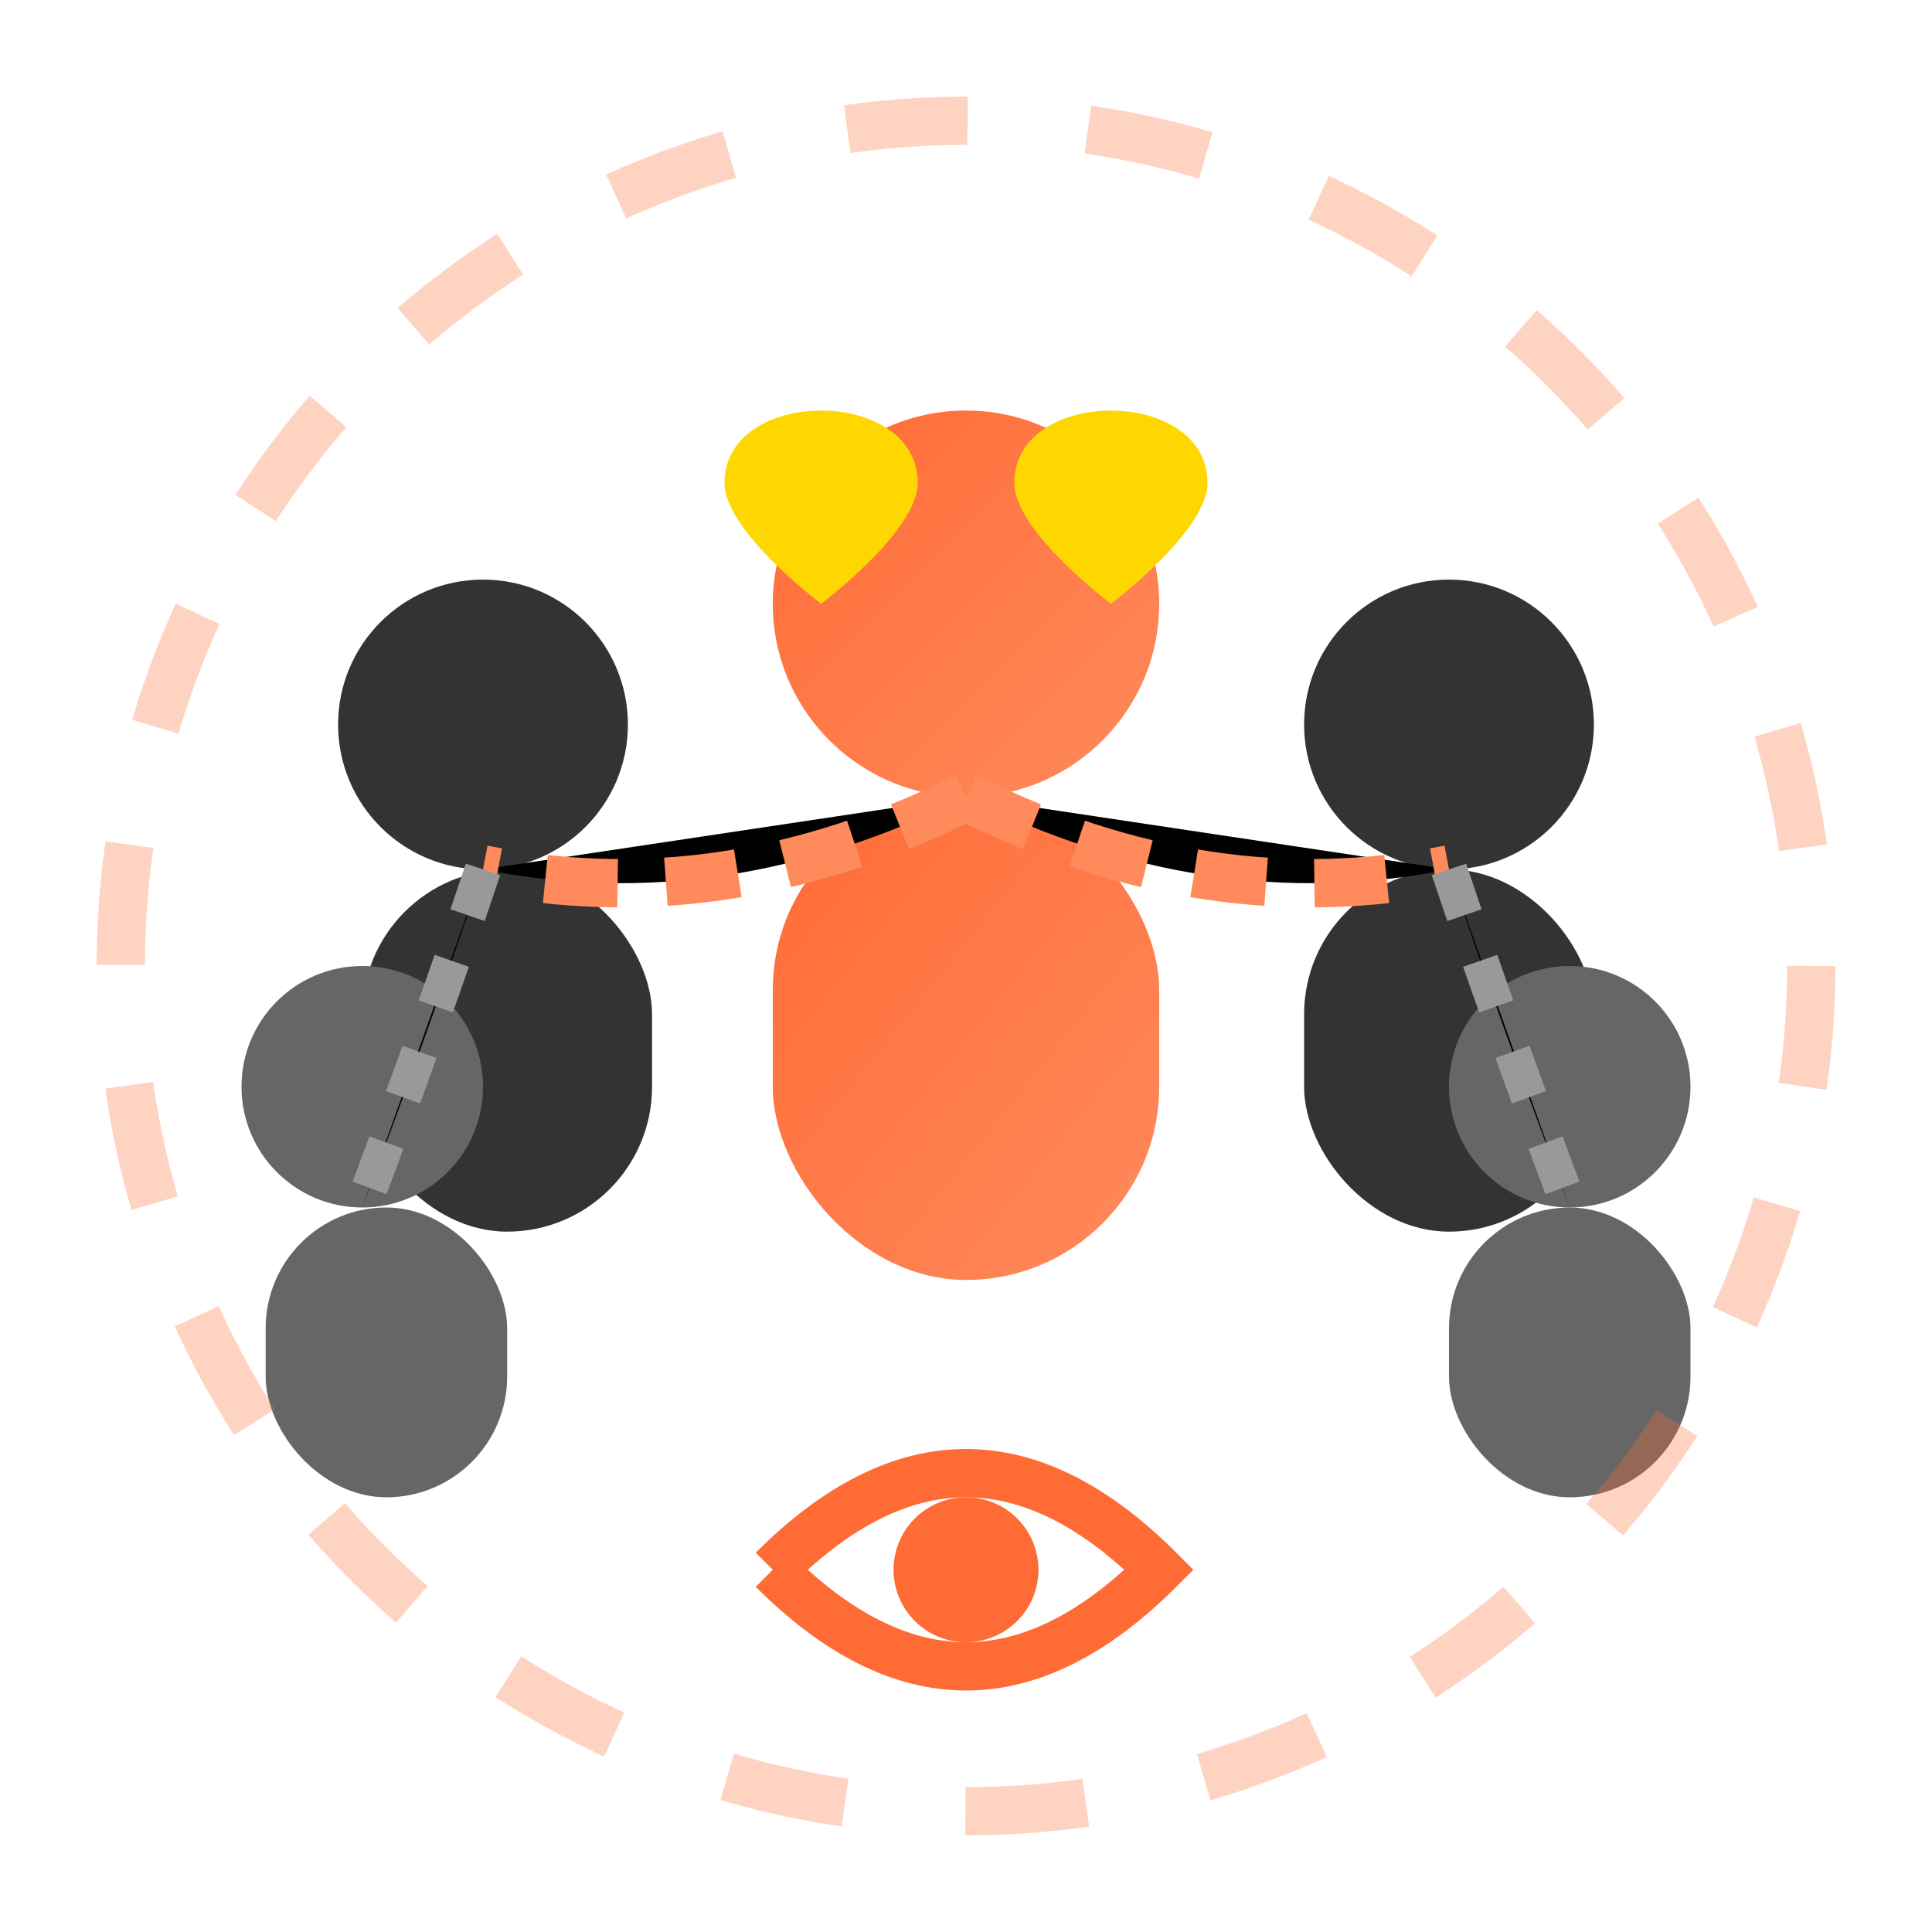
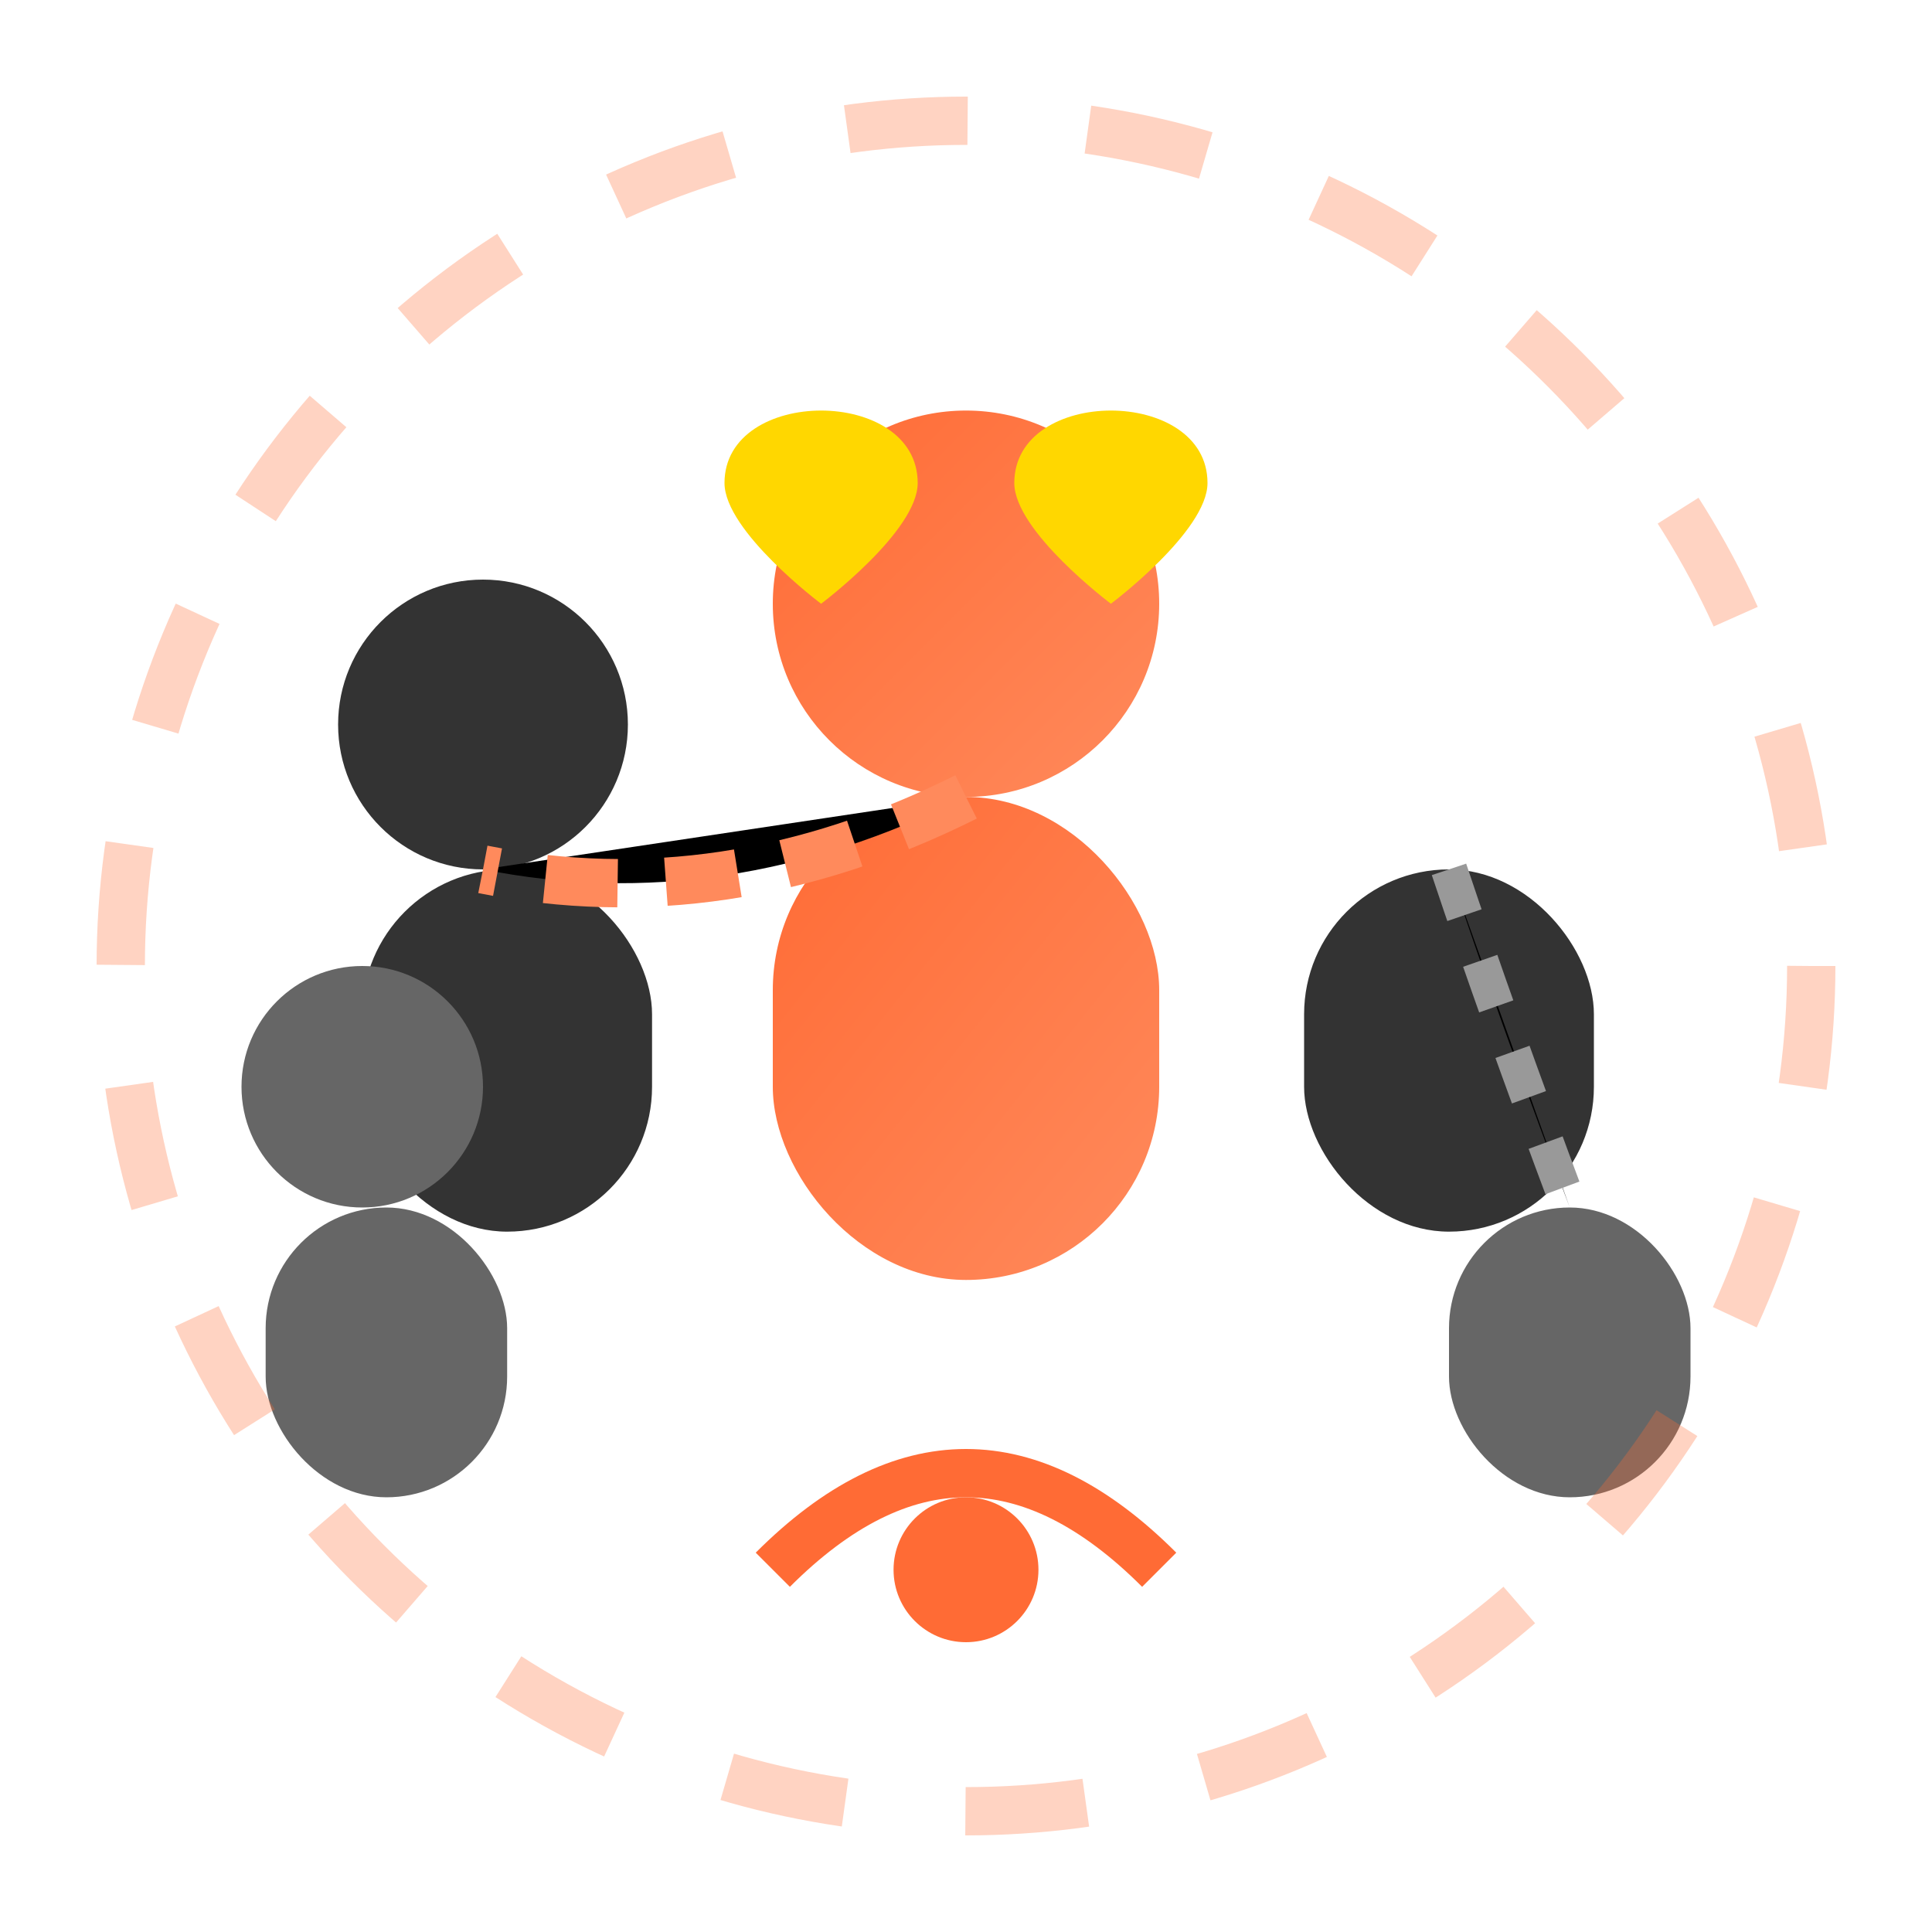
<svg xmlns="http://www.w3.org/2000/svg" width="80" height="80" viewBox="0 0 80 80">
  <defs>
    <linearGradient id="communityGradient" x1="0%" y1="0%" x2="100%" y2="100%">
      <stop offset="0%" style="stop-color:#FF6B35;stop-opacity:1" />
      <stop offset="100%" style="stop-color:#FF8A5C;stop-opacity:1" />
    </linearGradient>
  </defs>
  <circle cx="40" cy="25" r="8" fill="url(#communityGradient)" />
  <rect x="32" y="33" width="16" height="20" fill="url(#communityGradient)" rx="8" />
  <circle cx="20" cy="30" r="6" fill="#333" />
  <rect x="15" y="36" width="12" height="15" fill="#333" rx="6" />
-   <circle cx="60" cy="30" r="6" fill="#333" />
  <rect x="54" y="36" width="12" height="15" fill="#333" rx="6" />
  <circle cx="15" cy="45" r="5" fill="#666" />
  <rect x="11" y="50" width="10" height="12" fill="#666" rx="5" />
-   <circle cx="65" cy="45" r="5" fill="#666" />
  <rect x="60" y="50" width="10" height="12" fill="#666" rx="5" />
  <path d="M40 33 Q30 38 20 36" stroke="#FF8A5C" stroke-width="2" stroke-dasharray="3,2" />
-   <path d="M40 33 Q50 38 60 36" stroke="#FF8A5C" stroke-width="2" stroke-dasharray="3,2" />
-   <path d="M20 36 Q18 42 15 50" stroke="#999" stroke-width="1.5" stroke-dasharray="2,2" />
  <path d="M60 36 Q62 42 65 50" stroke="#999" stroke-width="1.5" stroke-dasharray="2,2" />
  <path d="M30 20 C30 18 32 17 34 17 C36 17 38 18 38 20 C38 22 34 25 34 25 C34 25 30 22 30 20 Z" fill="#FFD700" />
  <path d="M42 20 C42 18 44 17 46 17 C48 17 50 18 50 20 C50 22 46 25 46 25 C46 25 42 22 42 20 Z" fill="#FFD700" />
  <circle cx="40" cy="40" r="35" fill="none" stroke="rgba(255,107,53,0.3)" stroke-width="2" stroke-dasharray="5,5" />
  <g transform="translate(40, 65)">
-     <path d="M-8 0 Q0 -8 8 0 Q0 8 -8 0" fill="none" stroke="#FF6B35" stroke-width="2" />
+     <path d="M-8 0 Q0 -8 8 0 " fill="none" stroke="#FF6B35" stroke-width="2" />
    <circle cx="0" cy="0" r="3" fill="#FF6B35" />
  </g>
</svg>